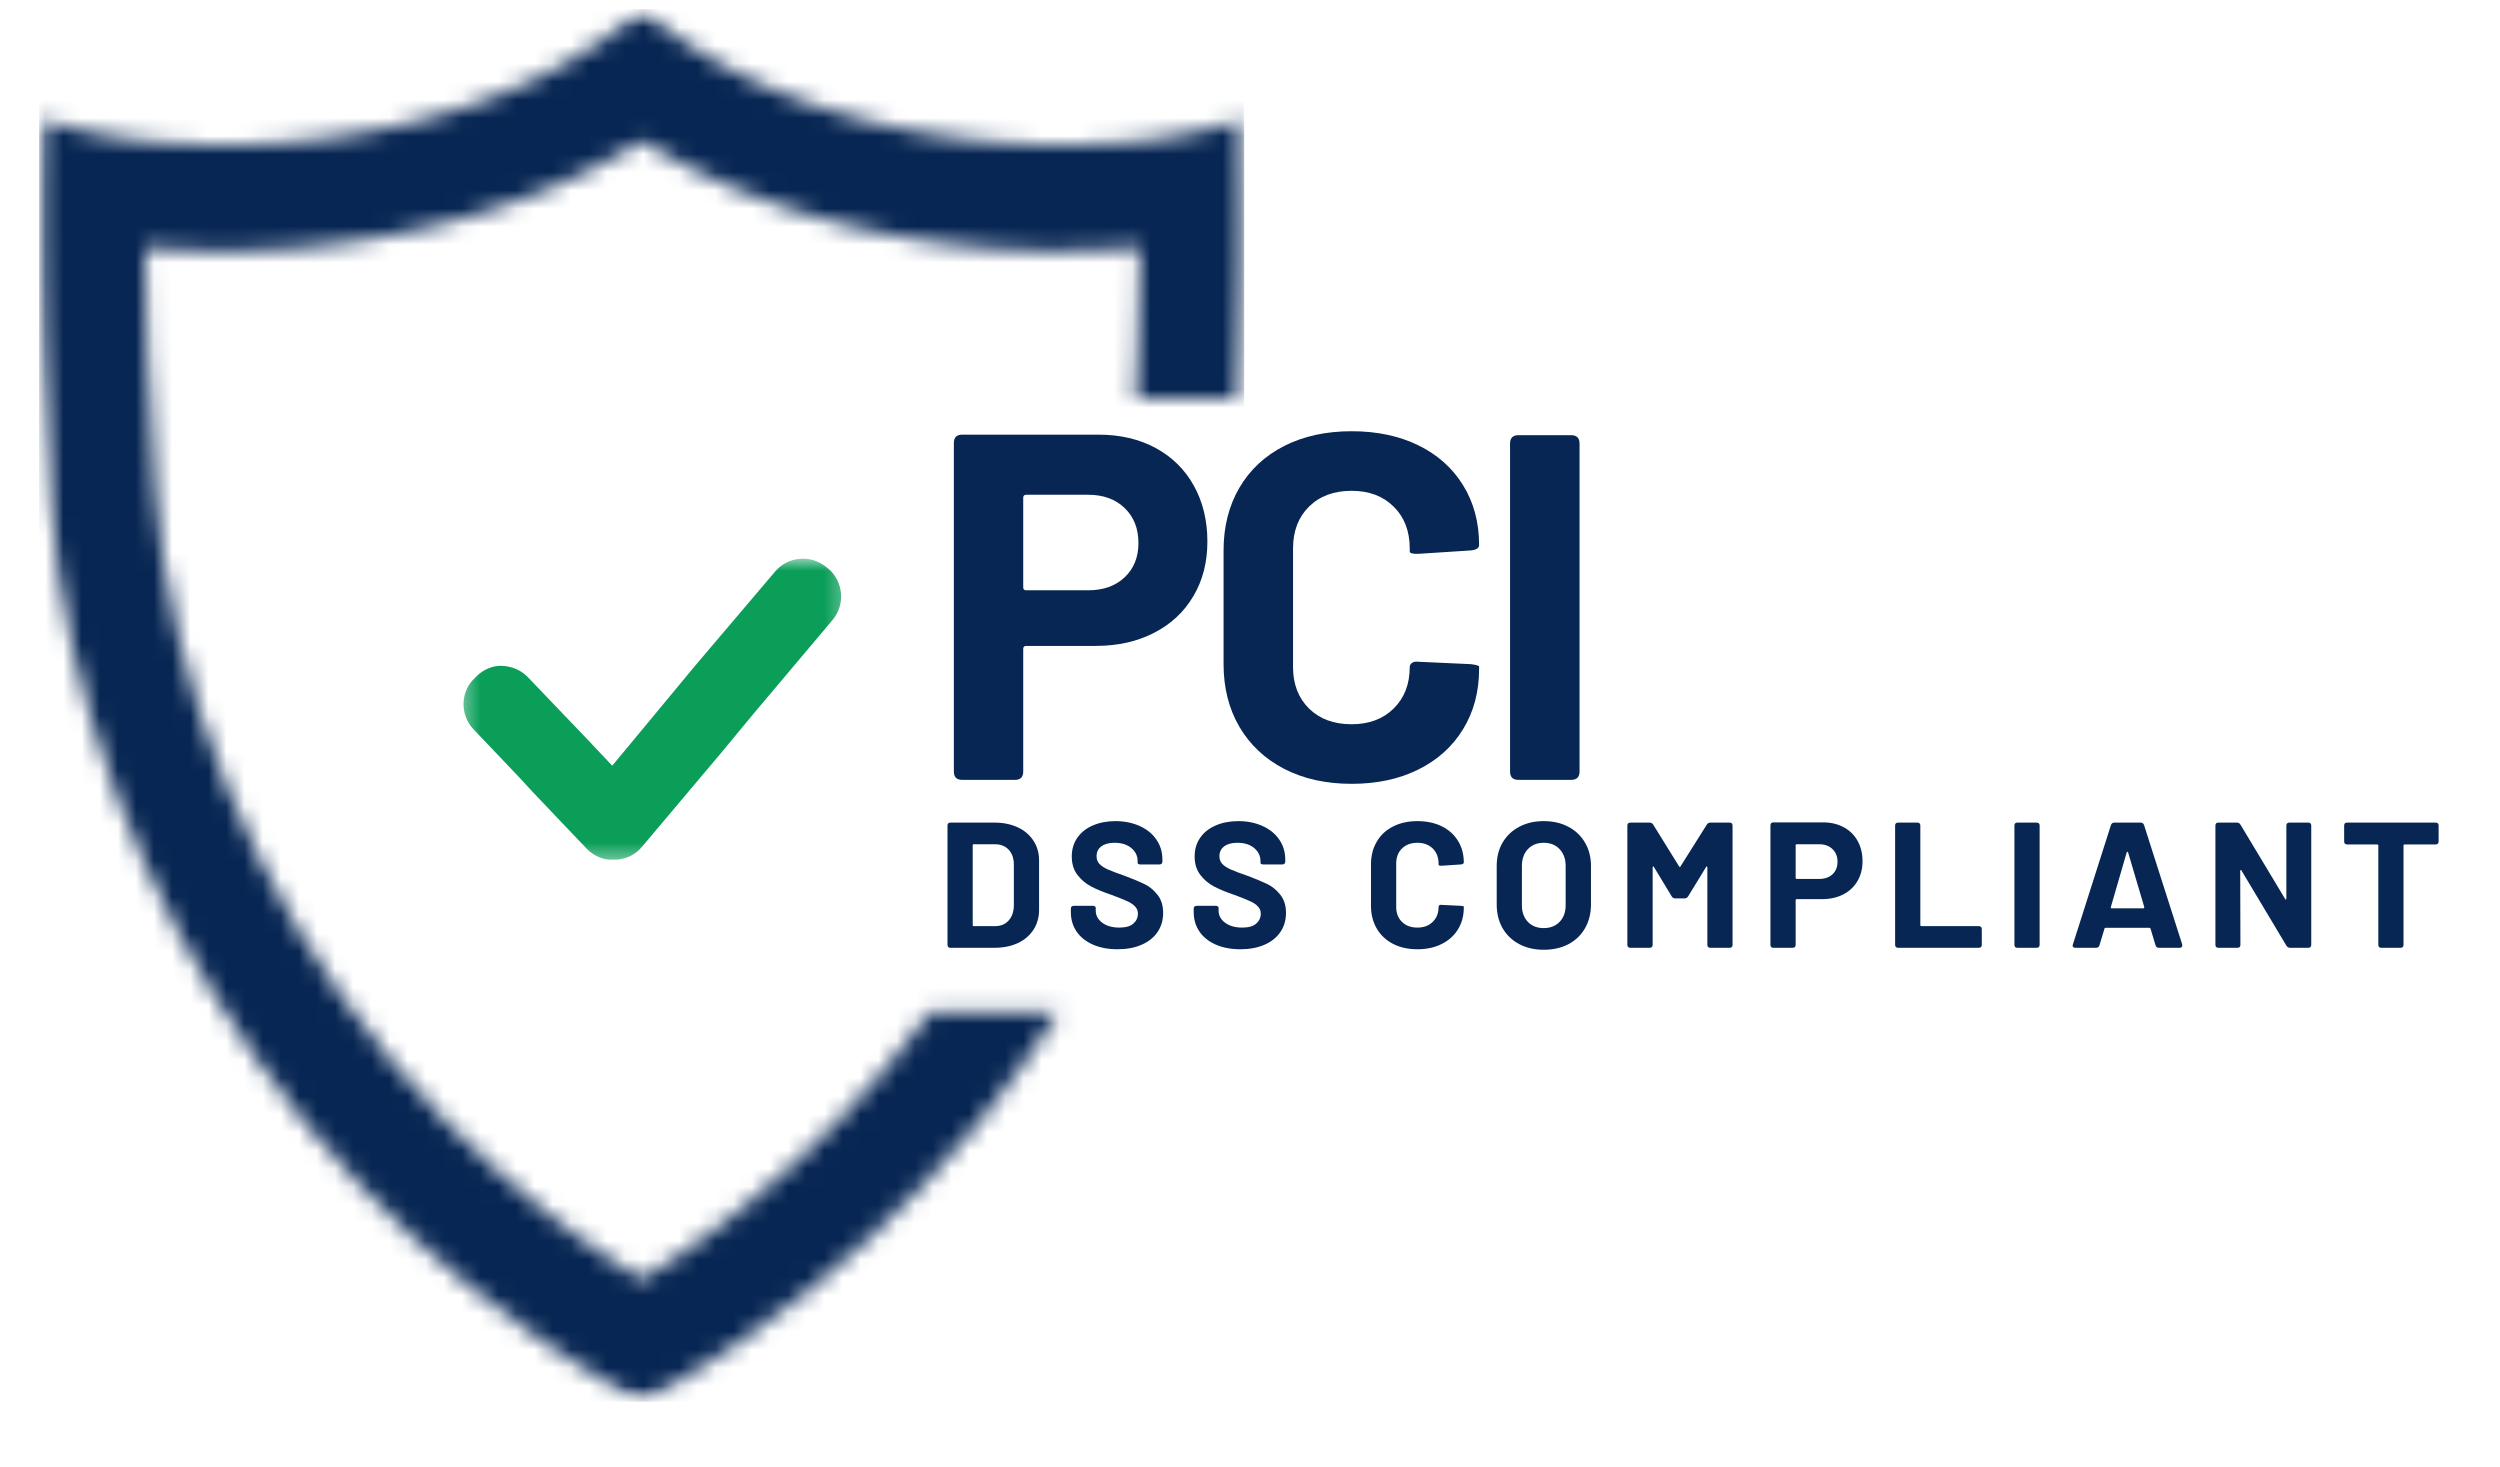
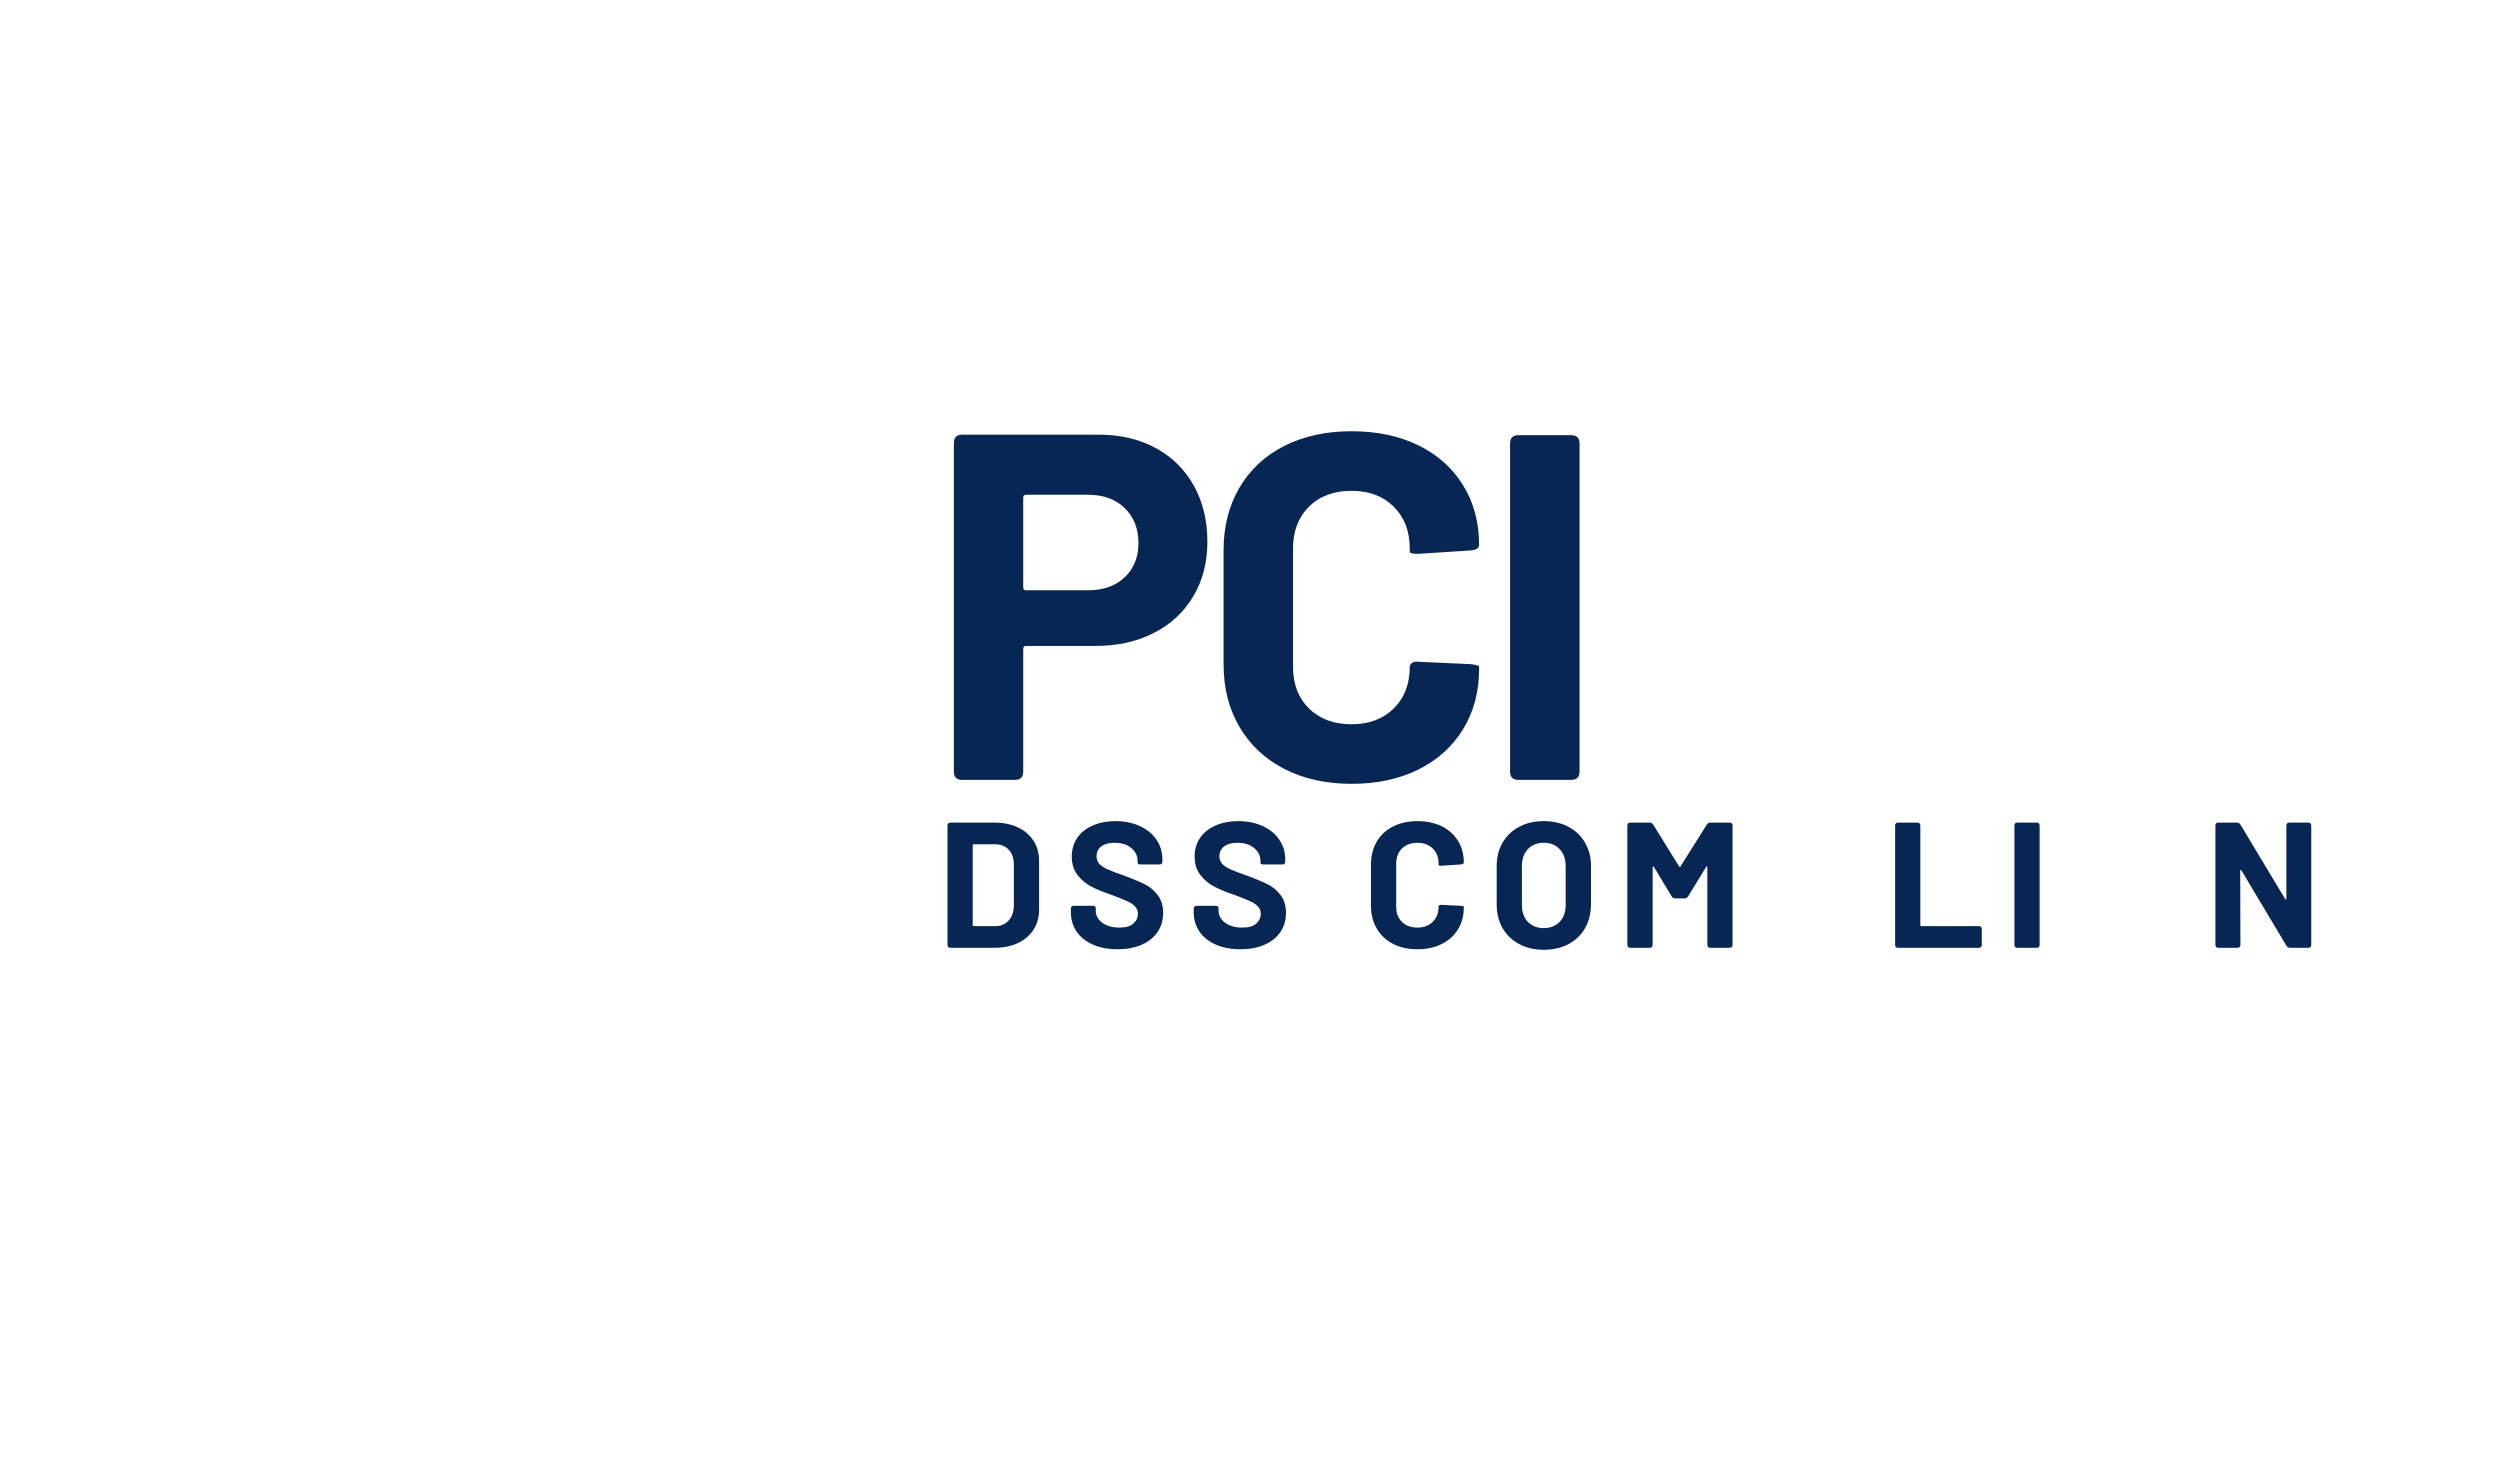
<svg xmlns="http://www.w3.org/2000/svg" width="138" height="81" viewBox="0 0 138 81" fill="none">
  <mask id="mask0_16317_12400" style="mask-type:luminance" maskUnits="userSpaceOnUse" x="2" y="0" width="67" height="78">
    <path d="M2.159 0.502H68.679V77.378H2.159V0.502Z" fill="white" />
  </mask>
  <g mask="url(#mask0_16317_12400)">
    <mask id="mask1_16317_12400" style="mask-type:luminance" maskUnits="userSpaceOnUse" x="2" y="0" width="67" height="78">
      <path fill-rule="evenodd" clip-rule="evenodd" d="M62.489 13.682L61.979 13.724C61.705 13.747 61.426 13.764 61.144 13.774C61.075 13.78 61.006 13.787 60.938 13.787C60.166 13.827 59.4 13.849 58.627 13.849H57.992C57.923 13.843 57.854 13.843 57.786 13.843C57.713 13.843 57.644 13.843 57.575 13.839H57.362C57.293 13.833 57.218 13.833 57.149 13.833C57.08 13.827 57.011 13.827 56.938 13.827C56.869 13.823 56.798 13.823 56.725 13.817C56.656 13.817 56.587 13.811 56.52 13.811C56.445 13.807 56.376 13.807 56.307 13.801C56.238 13.801 56.164 13.796 56.094 13.791C56.025 13.791 55.952 13.785 55.883 13.785C55.814 13.78 55.745 13.774 55.67 13.768C55.601 13.768 55.532 13.762 55.457 13.755C55.388 13.749 55.319 13.749 55.252 13.745C55.178 13.739 55.109 13.734 55.04 13.726C54.971 13.722 54.897 13.716 54.828 13.716C54.759 13.711 54.69 13.705 54.615 13.699C54.546 13.693 54.477 13.688 54.409 13.681C54.336 13.676 54.267 13.67 54.198 13.658C54.129 13.653 54.054 13.647 53.985 13.64C53.916 13.634 53.847 13.63 53.773 13.623C53.703 13.611 53.635 13.604 53.567 13.6C53.494 13.594 53.425 13.581 53.356 13.577C53.287 13.571 53.218 13.566 53.143 13.554C53.074 13.548 53.005 13.541 52.937 13.531C52.868 13.525 52.794 13.512 52.725 13.508C52.656 13.496 52.587 13.489 52.519 13.479C52.446 13.473 52.377 13.462 52.308 13.456C52.239 13.445 52.17 13.439 52.095 13.428C52.026 13.422 51.957 13.41 51.889 13.399C51.82 13.394 51.751 13.382 51.684 13.371C51.611 13.366 51.541 13.353 51.472 13.343C51.404 13.333 51.334 13.325 51.267 13.314C51.198 13.304 51.129 13.291 51.054 13.281C50.985 13.271 50.916 13.264 50.849 13.252C50.78 13.242 50.711 13.229 50.643 13.219C50.574 13.207 50.505 13.196 50.439 13.184C50.37 13.175 50.301 13.162 50.226 13.15C50.157 13.139 50.088 13.127 50.021 13.116C49.952 13.105 49.883 13.092 49.815 13.075C49.746 13.065 49.677 13.052 49.609 13.042C49.541 13.031 49.471 13.014 49.405 13.001C49.336 12.989 49.267 12.977 49.2 12.96C49.131 12.95 49.062 12.937 48.994 12.92C48.925 12.909 48.856 12.897 48.794 12.878C48.725 12.868 48.656 12.851 48.589 12.838C48.52 12.827 48.445 12.809 48.376 12.792C48.307 12.782 48.238 12.763 48.171 12.752C48.102 12.735 48.033 12.723 47.959 12.706C47.89 12.689 47.821 12.677 47.754 12.66C47.685 12.641 47.616 12.625 47.548 12.614C47.473 12.595 47.404 12.579 47.335 12.562C47.197 12.533 47.061 12.499 46.919 12.464C46.849 12.447 46.781 12.431 46.713 12.414C46.644 12.395 46.575 12.38 46.507 12.362C46.438 12.345 46.369 12.329 46.295 12.31C46.226 12.293 46.157 12.276 46.09 12.255C46.022 12.237 45.953 12.22 45.885 12.203C45.816 12.185 45.747 12.162 45.679 12.147C45.61 12.128 45.541 12.105 45.474 12.089C45.336 12.049 45.199 12.016 45.057 11.974C44.988 11.951 44.919 11.934 44.851 11.911C44.508 11.813 44.17 11.705 43.826 11.596C43.757 11.579 43.688 11.556 43.621 11.533C43.552 11.51 43.483 11.487 43.415 11.464C43.352 11.441 43.285 11.418 43.215 11.395C43.078 11.347 42.941 11.301 42.81 11.258C42.067 10.999 41.33 10.719 40.602 10.417C40.533 10.394 40.471 10.366 40.402 10.337C38.818 9.668 37.283 8.902 35.825 8.015L35.42 7.769L35.015 8.015C34.957 8.05 34.894 8.09 34.832 8.123C34.776 8.158 34.711 8.198 34.649 8.231C34.593 8.267 34.529 8.306 34.467 8.342C34.404 8.375 34.348 8.411 34.286 8.449C34.221 8.482 34.159 8.518 34.096 8.551C34.031 8.586 33.969 8.62 33.913 8.655C33.85 8.688 33.788 8.724 33.724 8.757C33.66 8.79 33.599 8.826 33.535 8.859C33.471 8.894 33.409 8.928 33.346 8.963C33.281 8.991 33.219 9.024 33.156 9.06C33.093 9.093 33.031 9.122 32.966 9.157C32.903 9.191 32.835 9.226 32.772 9.254C32.709 9.287 32.646 9.318 32.582 9.352C32.519 9.385 32.452 9.415 32.388 9.448C32.324 9.477 32.262 9.512 32.199 9.54C32.13 9.569 32.068 9.605 32.004 9.632C31.94 9.667 31.872 9.697 31.809 9.724C31.746 9.753 31.678 9.789 31.615 9.818C31.55 9.845 31.484 9.874 31.419 9.91C31.356 9.937 31.289 9.966 31.225 9.996C31.156 10.025 31.095 10.052 31.026 10.081C30.961 10.11 30.899 10.137 30.83 10.167C30.767 10.196 30.699 10.225 30.636 10.252C30.567 10.281 30.505 10.309 30.436 10.337C30.371 10.366 30.305 10.394 30.236 10.417C30.172 10.446 30.104 10.473 30.041 10.502C29.972 10.525 29.91 10.554 29.841 10.581C29.772 10.604 29.71 10.633 29.641 10.662C29.572 10.685 29.51 10.713 29.441 10.736C29.372 10.764 29.311 10.787 29.242 10.816C29.173 10.838 29.111 10.867 29.042 10.89C28.971 10.918 28.91 10.941 28.84 10.964C28.771 10.992 28.703 11.015 28.641 11.038C28.572 11.067 28.503 11.09 28.435 11.113C28.366 11.136 28.304 11.163 28.235 11.186C28.166 11.209 28.097 11.232 28.031 11.255C27.966 11.278 27.899 11.301 27.83 11.324C27.761 11.347 27.692 11.372 27.626 11.395C27.557 11.418 27.494 11.441 27.425 11.464C27.356 11.487 27.287 11.51 27.22 11.533C27.151 11.556 27.082 11.579 27.015 11.596C26.946 11.619 26.877 11.642 26.809 11.665C26.74 11.688 26.671 11.705 26.61 11.727C26.541 11.75 26.471 11.767 26.404 11.79C26.335 11.813 26.266 11.832 26.198 11.855C26.129 11.872 26.06 11.895 25.993 11.911C25.924 11.934 25.855 11.951 25.789 11.974C25.72 11.993 25.651 12.016 25.583 12.032C25.514 12.049 25.439 12.072 25.37 12.088C25.301 12.105 25.232 12.128 25.165 12.145C25.096 12.162 25.027 12.185 24.959 12.201C24.89 12.219 24.821 12.234 24.755 12.253C24.686 12.276 24.617 12.293 24.55 12.309C24.481 12.326 24.406 12.342 24.337 12.361C24.268 12.378 24.199 12.394 24.131 12.411C24.062 12.43 23.993 12.446 23.926 12.463C23.857 12.48 23.783 12.497 23.714 12.515C23.645 12.532 23.576 12.543 23.509 12.561C23.44 12.578 23.371 12.594 23.303 12.612C23.229 12.623 23.16 12.64 23.09 12.658C23.021 12.676 22.953 12.686 22.885 12.704C22.816 12.722 22.743 12.732 22.674 12.75C22.605 12.761 22.536 12.778 22.468 12.791C22.399 12.808 22.33 12.824 22.255 12.837C22.186 12.847 22.125 12.865 22.055 12.877C21.986 12.896 21.918 12.906 21.85 12.919C21.781 12.936 21.712 12.946 21.644 12.959C21.575 12.976 21.506 12.988 21.44 12.999C21.235 13.041 21.028 13.074 20.822 13.114C20.617 13.149 20.404 13.183 20.198 13.218C20.129 13.228 20.06 13.241 19.994 13.251C19.925 13.261 19.856 13.268 19.789 13.279C19.645 13.302 19.508 13.325 19.37 13.343C19.301 13.353 19.232 13.366 19.165 13.371C19.091 13.382 19.022 13.394 18.953 13.399C18.884 13.41 18.815 13.422 18.748 13.428C18.673 13.439 18.604 13.445 18.535 13.456C18.466 13.462 18.397 13.473 18.329 13.479C18.187 13.496 18.051 13.512 17.907 13.531C17.769 13.548 17.632 13.566 17.49 13.577C17.421 13.581 17.352 13.594 17.277 13.6C17.139 13.61 17.003 13.627 16.859 13.64C16.79 13.646 16.721 13.65 16.646 13.658C16.508 13.676 16.367 13.686 16.229 13.699C16.086 13.711 15.949 13.716 15.807 13.726C15.669 13.738 15.526 13.749 15.388 13.755C15.314 13.761 15.245 13.768 15.176 13.768C15.107 13.773 15.033 13.778 14.964 13.785C14.895 13.785 14.821 13.791 14.752 13.791C14.539 13.801 14.329 13.814 14.122 13.819C14.047 13.824 13.978 13.824 13.909 13.83C13.834 13.83 13.765 13.83 13.696 13.834C13.627 13.834 13.553 13.834 13.484 13.84H13.272C13.203 13.846 13.134 13.846 13.06 13.846C12.991 13.846 12.922 13.846 12.854 13.85H11.8C11.727 13.846 11.658 13.846 11.589 13.846H11.376C11.307 13.84 11.238 13.84 11.164 13.84C11.095 13.834 11.026 13.834 10.958 13.834C10.885 13.83 10.816 13.83 10.747 13.83C10.678 13.824 10.609 13.824 10.534 13.819C10.465 13.819 10.396 13.814 10.328 13.814C10.259 13.808 10.185 13.808 10.116 13.803C10.047 13.803 9.978 13.797 9.912 13.793C9.837 13.793 9.768 13.787 9.699 13.78C9.63 13.78 9.561 13.774 9.486 13.77C9.417 13.77 9.348 13.764 9.28 13.757C9.211 13.751 9.142 13.747 9.069 13.747C9 13.741 8.931 13.735 8.864 13.728L8.503 13.701L8.015 13.666L8.028 14.52C8.046 15.812 8.074 17.106 8.113 18.4C8.117 18.719 8.13 19.04 8.14 19.366L8.146 19.451V19.581L8.152 19.712C8.237 22.085 8.358 24.46 8.565 26.829L8.592 27.177C8.7 28.385 8.833 29.592 8.997 30.794V30.811C10.869 42.515 16.285 53.255 24.358 61.653L24.541 61.841C26.142 63.494 27.841 65.045 29.627 66.493C29.679 66.533 29.729 66.579 29.781 66.618C29.907 66.721 30.032 66.823 30.157 66.921C30.249 66.996 30.347 67.069 30.438 67.138C30.535 67.219 30.637 67.299 30.739 67.374C30.854 67.466 30.968 67.551 31.083 67.637C31.158 67.695 31.237 67.754 31.312 67.815C31.45 67.917 31.592 68.019 31.734 68.124C31.786 68.17 31.842 68.209 31.901 68.249C32.068 68.37 32.227 68.485 32.388 68.605L32.503 68.678C32.68 68.81 32.857 68.936 33.041 69.056L33.11 69.106C33.304 69.237 33.494 69.371 33.686 69.501L33.728 69.53C33.934 69.668 34.141 69.803 34.345 69.936L34.368 69.953C34.58 70.091 34.792 70.227 35.003 70.365L35.421 70.629L35.84 70.365C36.051 70.229 36.267 70.091 36.475 69.953L36.502 69.936C36.702 69.803 36.908 69.665 37.115 69.53L37.156 69.501C37.35 69.371 37.545 69.237 37.733 69.106L37.802 69.056C37.984 68.935 38.163 68.804 38.345 68.678L38.453 68.605C38.62 68.484 38.779 68.363 38.945 68.244C38.996 68.202 39.053 68.163 39.106 68.123C39.249 68.019 39.386 67.917 39.53 67.812C39.609 67.756 39.684 67.693 39.763 67.636C39.878 67.549 39.991 67.459 40.106 67.373C40.204 67.292 40.306 67.219 40.408 67.137C40.5 67.062 40.591 66.993 40.683 66.92C40.803 66.822 40.928 66.724 41.049 66.626C41.107 66.581 41.164 66.53 41.222 66.484C43.007 65.041 44.699 63.486 46.3 61.838L46.483 61.648C48.234 59.824 49.858 57.895 51.352 55.865H58.434C57.154 57.879 55.752 59.824 54.247 61.677H54.264L53.686 62.358C50.186 66.563 46.124 70.328 41.593 73.531C41.518 73.582 41.449 73.634 41.376 73.685C41.232 73.788 41.084 73.89 40.94 73.988C40.809 74.08 40.675 74.172 40.545 74.257C40.43 74.337 40.316 74.41 40.201 74.493C40.04 74.6 39.876 74.705 39.715 74.813C39.64 74.863 39.566 74.909 39.487 74.961C39.316 75.076 39.137 75.19 38.961 75.299C38.892 75.341 38.83 75.384 38.766 75.425C38.561 75.55 38.348 75.681 38.144 75.815C38.098 75.842 38.052 75.865 38.005 75.894C37.782 76.032 37.565 76.163 37.342 76.294C37.319 76.305 37.296 76.322 37.273 76.335C37.027 76.478 36.786 76.621 36.54 76.764L36.465 76.804C36.215 76.948 35.963 77.09 35.71 77.232L35.417 77.392L35.125 77.232C34.875 77.089 34.624 76.945 34.371 76.804L34.29 76.758C34.05 76.621 33.809 76.483 33.57 76.34C33.547 76.322 33.518 76.307 33.491 76.294C33.272 76.163 33.055 76.031 32.837 75.9C32.791 75.871 32.74 75.842 32.694 75.808C32.489 75.681 32.282 75.556 32.076 75.422C32.007 75.382 31.945 75.336 31.877 75.297C31.7 75.183 31.523 75.075 31.35 74.96C31.277 74.908 31.197 74.862 31.122 74.812C30.964 74.708 30.803 74.599 30.643 74.491C30.522 74.41 30.409 74.337 30.29 74.255C30.163 74.163 30.031 74.079 29.904 73.991C29.756 73.889 29.602 73.779 29.453 73.676C29.391 73.63 29.322 73.58 29.253 73.534C24.722 70.329 20.661 66.565 17.155 62.354L16.577 61.673H16.596C9.664 53.121 4.985 42.801 3.213 31.656V31.639C3.069 30.587 2.948 29.527 2.846 28.464L2.828 28.237C2.804 28.035 2.787 27.828 2.771 27.628C2.52 24.792 2.376 21.955 2.28 19.11V18.972C2.274 18.834 2.268 18.703 2.261 18.565C2.234 17.628 2.211 16.695 2.192 15.756V15.585C2.188 15.464 2.188 15.351 2.188 15.236L2.182 15.059V14.882L2.176 14.711V14.357L2.172 14.185H2.169V13.831L2.165 13.659V12.957L2.159 12.781V12.082C2.159 11.378 2.165 10.676 2.169 9.976C2.175 9.742 2.175 9.507 2.182 9.275V9.102C2.188 8.981 2.188 8.866 2.188 8.748C2.192 8.633 2.192 8.513 2.192 8.399C2.205 8.051 2.211 7.695 2.221 7.347L2.238 6.568L2.987 6.791C3.022 6.802 3.062 6.814 3.095 6.825C3.137 6.835 3.17 6.848 3.21 6.852C3.244 6.864 3.285 6.875 3.318 6.887C3.359 6.897 3.392 6.91 3.433 6.914C3.467 6.927 3.507 6.937 3.548 6.949C3.582 6.96 3.622 6.966 3.657 6.976C3.697 6.987 3.73 6.999 3.772 7.005C3.805 7.016 3.845 7.028 3.881 7.033C3.921 7.044 3.96 7.056 3.996 7.062C4.036 7.072 4.071 7.085 4.111 7.09C4.144 7.101 4.186 7.113 4.226 7.118C4.259 7.131 4.301 7.136 4.334 7.147C4.374 7.151 4.415 7.164 4.449 7.174C4.489 7.18 4.529 7.193 4.564 7.197C4.604 7.209 4.639 7.216 4.679 7.226C4.721 7.232 4.754 7.243 4.794 7.249C4.836 7.255 4.869 7.266 4.909 7.272C4.951 7.282 4.984 7.289 5.024 7.301C5.066 7.305 5.099 7.311 5.139 7.324C5.181 7.328 5.214 7.334 5.254 7.347C5.296 7.351 5.329 7.364 5.369 7.37C5.411 7.374 5.444 7.381 5.484 7.393C5.526 7.397 5.559 7.403 5.599 7.416C5.641 7.42 5.674 7.426 5.714 7.433C5.756 7.443 5.795 7.45 5.829 7.456C5.871 7.462 5.91 7.466 5.944 7.479C5.986 7.485 6.024 7.491 6.065 7.496C6.099 7.502 6.139 7.508 6.18 7.515C6.214 7.525 6.255 7.532 6.295 7.538C6.336 7.542 6.37 7.55 6.41 7.555C6.451 7.561 6.49 7.568 6.525 7.573C6.566 7.578 6.605 7.584 6.646 7.591L6.761 7.608C6.801 7.614 6.835 7.619 6.875 7.626C6.916 7.631 6.955 7.639 6.99 7.644C7.031 7.649 7.071 7.654 7.111 7.662C7.144 7.667 7.186 7.672 7.226 7.679C7.266 7.685 7.301 7.69 7.341 7.698C7.381 7.698 7.42 7.702 7.456 7.709C7.497 7.715 7.535 7.721 7.577 7.726C7.617 7.732 7.65 7.732 7.692 7.738C7.732 7.744 7.771 7.748 7.807 7.755C7.847 7.755 7.886 7.761 7.926 7.767L8.041 7.777C8.083 7.782 8.122 7.787 8.156 7.787L8.277 7.805L8.507 7.826C8.549 7.826 8.588 7.831 8.628 7.831L8.743 7.843L8.858 7.853C8.898 7.859 8.937 7.859 8.979 7.863L9.094 7.869L9.209 7.879L9.329 7.89L9.444 7.895L9.559 7.906L9.674 7.912L9.794 7.916L9.909 7.922L10.024 7.932L10.139 7.938L10.259 7.943L10.374 7.948C10.432 7.948 10.482 7.953 10.541 7.953C10.597 7.953 10.656 7.959 10.712 7.959C10.764 7.964 10.823 7.964 10.879 7.964C10.935 7.969 10.988 7.969 11.046 7.969C11.102 7.975 11.161 7.975 11.217 7.975C11.268 7.981 11.325 7.981 11.383 7.981C11.44 7.981 11.498 7.981 11.55 7.985H11.721C11.777 7.985 11.836 7.985 11.888 7.991H12.733C12.785 7.991 12.841 7.991 12.9 7.985H13.071C13.123 7.985 13.18 7.985 13.238 7.981H13.41C13.461 7.981 13.518 7.975 13.576 7.975C13.633 7.975 13.691 7.969 13.742 7.969H13.748C13.8 7.969 13.856 7.964 13.915 7.964C13.971 7.964 14.03 7.959 14.08 7.959C14.138 7.959 14.195 7.953 14.253 7.953C14.309 7.948 14.368 7.948 14.418 7.941C14.476 7.941 14.533 7.936 14.591 7.936C14.647 7.93 14.706 7.93 14.757 7.923C14.813 7.923 14.872 7.918 14.928 7.918C14.984 7.913 15.036 7.907 15.095 7.907C15.151 7.902 15.21 7.902 15.266 7.897C15.324 7.892 15.374 7.886 15.433 7.886C15.489 7.882 15.548 7.876 15.604 7.876C15.656 7.87 15.712 7.866 15.771 7.859C15.827 7.859 15.886 7.853 15.942 7.847C15.994 7.843 16.051 7.837 16.109 7.83C16.166 7.83 16.224 7.824 16.275 7.82C16.331 7.814 16.39 7.808 16.446 7.801C16.504 7.797 16.554 7.791 16.613 7.784C16.669 7.778 16.728 7.771 16.786 7.767C16.836 7.761 16.893 7.755 16.951 7.748C17.008 7.744 17.059 7.738 17.118 7.731C17.174 7.725 17.233 7.721 17.289 7.713C17.34 7.708 17.399 7.695 17.456 7.69C17.513 7.685 17.565 7.679 17.622 7.672C17.678 7.667 17.737 7.654 17.789 7.649C17.845 7.644 17.904 7.639 17.96 7.626C18.012 7.621 18.068 7.614 18.127 7.608C18.183 7.598 18.235 7.591 18.292 7.585C18.35 7.575 18.409 7.568 18.459 7.557C18.516 7.552 18.574 7.545 18.631 7.534C18.682 7.529 18.739 7.516 18.797 7.511C18.848 7.506 18.904 7.493 18.963 7.488C19.021 7.478 19.071 7.47 19.13 7.46C19.186 7.455 19.238 7.442 19.297 7.432C19.353 7.426 19.405 7.414 19.462 7.409C19.52 7.397 19.577 7.386 19.629 7.38C19.685 7.368 19.744 7.357 19.796 7.351C19.852 7.341 19.911 7.328 19.962 7.324C20.019 7.312 20.07 7.301 20.128 7.295C20.185 7.285 20.236 7.272 20.295 7.262C20.351 7.251 20.404 7.243 20.461 7.233C20.517 7.22 20.571 7.21 20.627 7.2C20.678 7.189 20.736 7.182 20.793 7.171C20.845 7.161 20.901 7.148 20.96 7.137C21.012 7.127 21.069 7.114 21.121 7.104C21.2 7.087 21.275 7.075 21.357 7.058C21.43 7.041 21.511 7.025 21.585 7.006C21.665 6.989 21.739 6.973 21.82 6.956C21.895 6.937 21.974 6.921 22.048 6.904C22.127 6.887 22.209 6.871 22.284 6.852C22.363 6.829 22.438 6.812 22.52 6.796C22.593 6.779 22.674 6.756 22.747 6.739C22.827 6.722 22.908 6.699 22.983 6.683C23.063 6.66 23.137 6.642 23.218 6.619C23.293 6.601 23.372 6.578 23.447 6.562H23.451C23.526 6.539 23.607 6.516 23.68 6.499C23.76 6.476 23.834 6.453 23.916 6.435C23.99 6.412 24.069 6.389 24.15 6.366C24.223 6.343 24.304 6.32 24.377 6.297C24.458 6.274 24.531 6.251 24.613 6.228C24.688 6.205 24.767 6.182 24.841 6.159C24.92 6.136 24.995 6.113 25.074 6.09C25.149 6.062 25.23 6.039 25.303 6.016C25.383 5.987 25.457 5.964 25.539 5.941C25.613 5.914 25.692 5.891 25.767 5.862C25.846 5.839 25.921 5.81 26.003 5.787C26.076 5.758 26.151 5.731 26.23 5.708C26.305 5.679 26.384 5.651 26.459 5.628C26.612 5.572 26.762 5.513 26.917 5.457C27.071 5.399 27.22 5.342 27.376 5.284C27.45 5.257 27.524 5.228 27.599 5.192C27.678 5.165 27.752 5.136 27.827 5.1C27.902 5.073 27.975 5.044 28.05 5.008C28.129 4.981 28.204 4.945 28.278 4.916C28.353 4.883 28.427 4.853 28.501 4.82C28.649 4.755 28.799 4.689 28.947 4.624C29.022 4.59 29.096 4.555 29.17 4.522C29.319 4.453 29.463 4.386 29.611 4.317C29.755 4.248 29.903 4.173 30.047 4.104C30.121 4.064 30.195 4.031 30.264 3.989C30.555 3.845 30.841 3.691 31.122 3.537C32.535 2.754 33.875 1.857 35.082 0.826L35.47 0.494L35.86 0.826C35.917 0.878 35.981 0.928 36.042 0.974C36.098 1.026 36.163 1.078 36.226 1.13C36.29 1.18 36.347 1.226 36.409 1.278C36.534 1.375 36.66 1.478 36.786 1.57C36.85 1.621 36.916 1.667 36.981 1.719C37.044 1.765 37.106 1.811 37.175 1.857C37.238 1.907 37.3 1.953 37.369 1.999C37.434 2.045 37.496 2.091 37.565 2.137C37.628 2.183 37.696 2.229 37.759 2.275C37.828 2.321 37.897 2.367 37.959 2.408C38.028 2.454 38.098 2.5 38.16 2.546C38.229 2.586 38.298 2.63 38.364 2.676C38.433 2.717 38.496 2.763 38.565 2.801C38.703 2.886 38.838 2.974 38.976 3.053C39.114 3.139 39.257 3.22 39.395 3.299C39.464 3.339 39.538 3.378 39.607 3.42C39.676 3.46 39.75 3.499 39.819 3.539C39.888 3.581 39.962 3.614 40.031 3.655C40.106 3.696 40.175 3.734 40.244 3.77C40.319 3.811 40.388 3.844 40.461 3.885C40.536 3.918 40.605 3.959 40.68 3.995C40.749 4.035 40.824 4.069 40.897 4.11C40.966 4.143 41.041 4.179 41.115 4.212C41.189 4.253 41.258 4.286 41.332 4.319C41.407 4.354 41.482 4.388 41.555 4.423C41.63 4.456 41.699 4.492 41.774 4.525C41.847 4.56 41.922 4.594 41.996 4.629C42.071 4.662 42.145 4.69 42.219 4.725C42.294 4.759 42.367 4.79 42.442 4.823C42.517 4.856 42.592 4.886 42.665 4.92C42.74 4.949 42.819 4.984 42.894 5.012C42.968 5.045 43.042 5.076 43.116 5.104C43.191 5.137 43.266 5.168 43.345 5.196C43.42 5.229 43.493 5.26 43.568 5.288C43.648 5.317 43.721 5.344 43.796 5.373C43.871 5.402 43.95 5.429 44.025 5.459C44.098 5.488 44.179 5.517 44.253 5.544C44.327 5.573 44.407 5.602 44.48 5.63C44.561 5.653 44.636 5.681 44.709 5.71C44.79 5.733 44.863 5.761 44.943 5.789C45.017 5.812 45.091 5.84 45.172 5.863C45.245 5.892 45.326 5.915 45.399 5.942C45.48 5.965 45.554 5.988 45.635 6.017C45.71 6.04 45.789 6.063 45.863 6.092C45.942 6.115 46.017 6.138 46.099 6.161C46.172 6.184 46.253 6.207 46.328 6.23C46.407 6.253 46.481 6.276 46.562 6.299C46.637 6.322 46.716 6.345 46.796 6.368C46.871 6.391 46.95 6.414 47.025 6.437C47.104 6.454 47.179 6.477 47.259 6.5C47.334 6.519 47.413 6.542 47.495 6.565C47.57 6.582 47.649 6.605 47.724 6.621C47.803 6.644 47.877 6.661 47.959 6.684C48.038 6.703 48.113 6.726 48.194 6.742C48.268 6.759 48.349 6.782 48.422 6.798C48.503 6.815 48.576 6.831 48.656 6.854C48.736 6.872 48.81 6.888 48.892 6.906C48.965 6.924 49.046 6.941 49.119 6.957C49.2 6.975 49.273 6.99 49.355 7.009C49.43 7.026 49.509 7.042 49.584 7.059C49.663 7.078 49.737 7.088 49.819 7.105C49.87 7.117 49.927 7.128 49.985 7.14C50.036 7.151 50.094 7.163 50.146 7.173C50.203 7.183 50.261 7.19 50.312 7.202C50.37 7.212 50.42 7.225 50.479 7.235C50.535 7.246 50.587 7.253 50.646 7.263C50.702 7.274 50.754 7.286 50.811 7.297C50.869 7.302 50.919 7.315 50.978 7.325C51.035 7.331 51.086 7.343 51.145 7.354C51.201 7.358 51.253 7.371 51.312 7.381C51.368 7.387 51.419 7.4 51.477 7.41C51.534 7.416 51.585 7.427 51.644 7.433C51.7 7.443 51.751 7.456 51.81 7.462C51.866 7.473 51.925 7.479 51.977 7.489C52.033 7.495 52.092 7.508 52.142 7.514C52.2 7.518 52.257 7.531 52.315 7.537C52.365 7.547 52.423 7.554 52.48 7.56C52.532 7.57 52.588 7.577 52.647 7.587C52.704 7.593 52.755 7.6 52.814 7.61C52.87 7.616 52.929 7.623 52.98 7.629C53.036 7.639 53.095 7.646 53.151 7.652C53.203 7.656 53.259 7.669 53.318 7.675C53.374 7.679 53.426 7.685 53.484 7.692C53.541 7.698 53.6 7.709 53.656 7.715C53.708 7.721 53.765 7.725 53.823 7.732C53.879 7.738 53.932 7.744 53.988 7.749C54.046 7.755 54.103 7.761 54.161 7.768C54.211 7.772 54.268 7.778 54.327 7.785C54.383 7.791 54.442 7.797 54.493 7.803C54.55 7.808 54.608 7.815 54.665 7.821C54.721 7.826 54.773 7.831 54.831 7.831C54.888 7.837 54.946 7.841 55.003 7.849C55.055 7.854 55.111 7.86 55.17 7.86C55.226 7.866 55.285 7.872 55.335 7.877C55.393 7.877 55.45 7.883 55.508 7.889C55.564 7.889 55.623 7.893 55.673 7.899C55.73 7.905 55.788 7.905 55.845 7.909C55.901 7.909 55.953 7.915 56.012 7.92C56.068 7.92 56.127 7.925 56.183 7.925C56.239 7.93 56.291 7.93 56.35 7.938C56.406 7.938 56.465 7.943 56.521 7.943C56.573 7.948 56.629 7.948 56.688 7.955C56.744 7.955 56.803 7.961 56.859 7.961C56.911 7.961 56.967 7.966 57.026 7.966C57.082 7.966 57.141 7.971 57.198 7.971C57.248 7.971 57.306 7.976 57.363 7.976C57.421 7.976 57.478 7.982 57.536 7.982H57.701C57.759 7.987 57.816 7.987 57.874 7.987H58.04C58.096 7.992 58.155 7.992 58.206 7.992H59.052C59.108 7.987 59.16 7.987 59.219 7.987H59.39C59.442 7.982 59.498 7.982 59.557 7.982C59.613 7.982 59.672 7.982 59.722 7.976C59.78 7.976 59.837 7.976 59.895 7.971C59.951 7.971 60.003 7.971 60.062 7.966C60.118 7.966 60.177 7.966 60.233 7.961C60.284 7.961 60.34 7.955 60.399 7.955C60.455 7.955 60.514 7.951 60.565 7.951C60.606 7.945 60.645 7.945 60.68 7.945L60.8 7.939L60.915 7.935L61.03 7.923L61.145 7.918L61.266 7.913L61.381 7.907L61.496 7.897L61.617 7.892L61.732 7.882L61.847 7.87L61.962 7.866L62.083 7.854L62.198 7.844C62.238 7.844 62.277 7.838 62.313 7.833L62.432 7.828L62.547 7.817L62.662 7.807C62.704 7.801 62.742 7.795 62.783 7.79L62.898 7.778C62.938 7.772 62.978 7.772 63.013 7.768C63.054 7.762 63.093 7.757 63.133 7.757C63.167 7.752 63.208 7.746 63.248 7.739L63.364 7.729C63.404 7.723 63.443 7.716 63.484 7.711C63.517 7.706 63.558 7.699 63.599 7.699C63.639 7.693 63.673 7.688 63.714 7.68C63.755 7.676 63.793 7.67 63.829 7.663C63.87 7.657 63.908 7.653 63.95 7.646C63.99 7.64 64.023 7.634 64.065 7.629C64.105 7.623 64.144 7.617 64.18 7.61C64.22 7.606 64.259 7.598 64.299 7.593C64.334 7.587 64.374 7.583 64.414 7.575C64.449 7.57 64.489 7.564 64.529 7.557C64.571 7.552 64.604 7.547 64.644 7.539C64.686 7.534 64.725 7.529 64.759 7.516C64.801 7.511 64.84 7.506 64.88 7.499C64.915 7.493 64.955 7.488 64.995 7.481C65.03 7.469 65.07 7.463 65.11 7.458C65.15 7.453 65.185 7.447 65.225 7.435C65.267 7.43 65.3 7.424 65.34 7.417C65.382 7.407 65.415 7.4 65.455 7.394C65.497 7.381 65.53 7.377 65.57 7.371C65.612 7.366 65.651 7.354 65.685 7.348C65.727 7.338 65.766 7.331 65.8 7.325C65.842 7.312 65.881 7.308 65.915 7.302C65.957 7.292 65.996 7.285 66.03 7.274C66.072 7.269 66.105 7.263 66.145 7.251C66.187 7.246 66.22 7.233 66.26 7.228C66.302 7.217 66.335 7.21 66.375 7.2C66.417 7.194 66.45 7.182 66.49 7.177C66.525 7.166 66.565 7.154 66.606 7.148C66.64 7.137 66.68 7.131 66.714 7.12C66.755 7.114 66.793 7.102 66.829 7.091C66.87 7.087 66.903 7.074 66.944 7.064C66.985 7.058 67.018 7.045 67.059 7.035C67.092 7.029 67.133 7.018 67.167 7.006C67.207 7.002 67.242 6.989 67.282 6.979C67.322 6.967 67.357 6.96 67.397 6.95C67.432 6.94 67.472 6.927 67.506 6.917C67.548 6.911 67.581 6.898 67.621 6.888C67.657 6.878 67.696 6.865 67.732 6.854C67.772 6.849 67.805 6.837 67.847 6.826C67.88 6.815 67.92 6.803 67.955 6.792L68.705 6.569L68.722 7.348C68.769 8.927 68.786 10.505 68.786 12.085V12.959L68.781 13.136V13.662L68.776 13.833V14.359L68.77 14.536V14.713L68.766 14.884V15.062L68.76 15.239V15.41L68.754 15.587V15.759C68.748 15.936 68.748 16.113 68.743 16.284L68.737 16.461C68.724 17.165 68.702 17.864 68.685 18.565C68.679 18.709 68.675 18.853 68.668 18.994V19.108C68.633 20.08 68.593 21.053 68.547 22.025H62.699C62.741 21.253 62.768 20.48 62.797 19.704L62.803 19.573V19.498C62.813 19.131 62.83 18.761 62.836 18.388C62.876 17.096 62.905 15.802 62.922 14.508L62.934 13.656L62.596 13.679L62.489 13.682Z" fill="white" />
    </mask>
    <g mask="url(#mask1_16317_12400)">
-       <path d="M2.159 0.502V77.378H68.68V0.502H2.159Z" fill="#072653" />
-     </g>
+       </g>
  </g>
  <mask id="mask2_16317_12400" style="mask-type:luminance" maskUnits="userSpaceOnUse" x="25" y="30" width="22" height="18">
    <path d="M25.392 30.792H46.704V47.589H25.392V30.792Z" fill="white" />
  </mask>
  <g mask="url(#mask2_16317_12400)">
-     <path d="M45.725 31.39L45.594 31.291C45.166 30.946 44.64 30.798 44.145 30.846C43.619 30.897 43.142 31.127 42.796 31.538L38.352 36.77L35.72 39.947L33.794 42.267L32.477 40.869L31.737 40.095L29.138 37.38C28.758 36.985 28.265 36.788 27.738 36.755C27.245 36.722 26.719 36.936 26.339 37.298L26.208 37.429C25.402 38.171 25.385 39.454 26.126 40.243L28.692 42.943L29.434 43.748L32.395 46.859C32.742 47.205 33.202 47.435 33.646 47.451C33.679 47.451 33.679 47.451 33.696 47.451C33.729 47.451 33.745 47.451 33.794 47.451C33.794 47.451 33.794 47.451 33.827 47.451C33.909 47.451 33.975 47.451 34.074 47.451C34.6 47.402 35.078 47.172 35.424 46.76L39.834 41.527L41.562 39.437L45.972 34.205C46.664 33.365 46.565 32.114 45.725 31.39Z" fill="#0A9E59" />
-   </g>
+     </g>
  <path d="M60.639 23.993C61.835 23.993 62.885 24.239 63.79 24.729C64.699 25.221 65.402 25.914 65.901 26.811C66.398 27.708 66.648 28.736 66.648 29.893C66.648 31.036 66.389 32.042 65.872 32.911C65.357 33.783 64.633 34.457 63.698 34.935C62.767 35.416 61.693 35.654 60.478 35.654H56.649C56.537 35.654 56.482 35.71 56.482 35.821V42.589C56.482 42.896 56.328 43.049 56.022 43.049H53.113C52.805 43.049 52.653 42.896 52.653 42.589V24.459C52.653 24.148 52.805 23.993 53.113 23.993H60.639ZM60.07 32.584C60.905 32.584 61.577 32.345 62.083 31.865C62.589 31.386 62.842 30.755 62.842 29.973C62.842 29.177 62.589 28.534 62.083 28.047C61.577 27.557 60.905 27.311 60.07 27.311H56.649C56.537 27.311 56.482 27.366 56.482 27.472V32.423C56.482 32.531 56.537 32.584 56.649 32.584H60.07Z" fill="#072653" />
  <path d="M74.608 43.267C73.194 43.267 71.951 42.991 70.882 42.439C69.815 41.885 68.992 41.108 68.409 40.111C67.83 39.114 67.541 37.964 67.541 36.661V30.382C67.541 29.079 67.83 27.929 68.409 26.932C68.992 25.935 69.815 25.165 70.882 24.62C71.951 24.077 73.194 23.804 74.608 23.804C76.002 23.804 77.23 24.062 78.288 24.58C79.349 25.097 80.174 25.832 80.76 26.782C81.35 27.734 81.646 28.833 81.646 30.083C81.646 30.248 81.502 30.347 81.215 30.382L78.305 30.571H78.196C77.943 30.571 77.817 30.528 77.817 30.439V30.272C77.817 29.315 77.52 28.546 76.931 27.967C76.344 27.384 75.57 27.093 74.608 27.093C73.63 27.093 72.846 27.384 72.256 27.967C71.67 28.546 71.376 29.315 71.376 30.272V36.827C71.376 37.767 71.67 38.528 72.256 39.11C72.846 39.689 73.63 39.978 74.608 39.978C75.57 39.978 76.344 39.689 76.931 39.11C77.52 38.528 77.817 37.767 77.817 36.827C77.817 36.735 77.857 36.659 77.937 36.597C78.021 36.533 78.134 36.51 78.276 36.528L81.186 36.661C81.492 36.699 81.646 36.745 81.646 36.799V36.931C81.646 38.184 81.35 39.293 80.76 40.254C80.174 41.213 79.349 41.955 78.288 42.48C77.23 43.006 76.002 43.267 74.608 43.267Z" fill="#072653" />
  <path d="M83.821 43.049C83.51 43.049 83.355 42.897 83.355 42.589V24.482C83.355 24.176 83.51 24.022 83.821 24.022H86.725C87.035 24.022 87.191 24.176 87.191 24.482V42.589C87.191 42.897 87.035 43.049 86.725 43.049H83.821Z" fill="#072653" />
  <path d="M52.469 52.318C52.357 52.318 52.302 52.264 52.302 52.151V45.574C52.302 45.463 52.357 45.407 52.469 45.407H54.89C55.38 45.407 55.811 45.496 56.184 45.671C56.554 45.844 56.842 46.09 57.046 46.407C57.253 46.722 57.357 47.086 57.357 47.5V50.225C57.357 50.639 57.253 51.006 57.046 51.324C56.842 51.638 56.554 51.884 56.184 52.059C55.811 52.232 55.38 52.318 54.89 52.318H52.469ZM53.694 51.065C53.694 51.104 53.713 51.122 53.751 51.122H54.936C55.238 51.122 55.484 51.022 55.672 50.818C55.859 50.615 55.956 50.343 55.965 50.001V47.73C55.965 47.385 55.87 47.112 55.683 46.907C55.495 46.705 55.242 46.603 54.924 46.603H53.751C53.713 46.603 53.694 46.623 53.694 46.66V51.065Z" fill="#072653" />
  <path d="M61.681 52.399C61.166 52.399 60.715 52.312 60.324 52.14C59.936 51.967 59.637 51.729 59.427 51.421C59.215 51.111 59.111 50.748 59.111 50.334V50.168C59.111 50.057 59.165 50.001 59.277 50.001H60.318C60.429 50.001 60.485 50.044 60.485 50.127V50.265C60.485 50.53 60.603 50.753 60.841 50.932C61.083 51.114 61.399 51.203 61.79 51.203C62.138 51.203 62.395 51.131 62.56 50.984C62.729 50.835 62.813 50.651 62.813 50.432C62.813 50.276 62.759 50.143 62.653 50.035C62.549 49.925 62.407 49.828 62.227 49.748C62.05 49.664 61.764 49.55 61.37 49.403C60.925 49.253 60.551 49.101 60.249 48.943C59.946 48.786 59.688 48.572 59.478 48.299C59.267 48.023 59.162 47.684 59.162 47.281C59.162 46.887 59.263 46.542 59.467 46.246C59.67 45.952 59.953 45.726 60.318 45.568C60.686 45.407 61.103 45.326 61.572 45.326C62.069 45.326 62.516 45.417 62.911 45.596C63.305 45.773 63.613 46.022 63.831 46.344C64.053 46.663 64.165 47.032 64.165 47.454V47.551C64.165 47.663 64.109 47.718 63.998 47.718H62.963C62.851 47.718 62.796 47.687 62.796 47.62V47.523C62.796 47.244 62.681 47.008 62.451 46.815C62.224 46.62 61.914 46.522 61.52 46.522C61.205 46.522 60.962 46.59 60.789 46.723C60.617 46.854 60.531 47.034 60.531 47.264C60.531 47.429 60.58 47.567 60.68 47.678C60.779 47.79 60.929 47.891 61.129 47.983C61.331 48.075 61.643 48.194 62.066 48.339C62.526 48.512 62.89 48.664 63.158 48.793C63.43 48.92 63.672 49.115 63.883 49.38C64.097 49.642 64.205 49.978 64.205 50.392C64.205 50.794 64.102 51.148 63.895 51.45C63.688 51.753 63.394 51.987 63.015 52.151C62.638 52.317 62.194 52.399 61.681 52.399Z" fill="#072653" />
  <path d="M68.463 52.399C67.948 52.399 67.496 52.312 67.106 52.14C66.717 51.967 66.418 51.729 66.209 51.421C65.997 51.111 65.892 50.748 65.892 50.334V50.168C65.892 50.057 65.947 50.001 66.059 50.001H67.1C67.21 50.001 67.266 50.044 67.266 50.127V50.265C67.266 50.53 67.384 50.753 67.623 50.932C67.865 51.114 68.181 51.203 68.572 51.203C68.92 51.203 69.177 51.131 69.342 50.984C69.51 50.835 69.595 50.651 69.595 50.432C69.595 50.276 69.541 50.143 69.434 50.035C69.331 49.925 69.188 49.828 69.009 49.748C68.832 49.664 68.546 49.55 68.152 49.403C67.706 49.253 67.333 49.101 67.031 48.943C66.727 48.786 66.47 48.572 66.26 48.299C66.049 48.023 65.944 47.684 65.944 47.281C65.944 46.887 66.045 46.542 66.249 46.246C66.451 45.952 66.735 45.726 67.1 45.568C67.468 45.407 67.885 45.326 68.353 45.326C68.851 45.326 69.298 45.417 69.693 45.596C70.087 45.773 70.394 46.022 70.613 46.344C70.834 46.663 70.947 47.032 70.947 47.454V47.551C70.947 47.663 70.89 47.718 70.78 47.718H69.745C69.633 47.718 69.578 47.687 69.578 47.62V47.523C69.578 47.244 69.463 47.008 69.233 46.815C69.006 46.62 68.695 46.522 68.302 46.522C67.987 46.522 67.744 46.59 67.571 46.723C67.399 46.854 67.312 47.034 67.312 47.264C67.312 47.429 67.361 47.567 67.462 47.678C67.561 47.79 67.711 47.891 67.91 47.983C68.113 48.075 68.425 48.194 68.848 48.339C69.308 48.512 69.671 48.664 69.94 48.793C70.212 48.92 70.453 49.115 70.665 49.38C70.879 49.642 70.987 49.978 70.987 50.392C70.987 50.794 70.883 51.148 70.676 51.45C70.469 51.753 70.176 51.987 69.796 52.151C69.42 52.317 68.976 52.399 68.463 52.399Z" fill="#072653" />
  <path d="M78.243 52.399C77.728 52.399 77.278 52.3 76.892 52.1C76.504 51.897 76.204 51.615 75.995 51.254C75.783 50.891 75.678 50.472 75.678 50.001V47.718C75.678 47.244 75.783 46.825 75.995 46.465C76.204 46.101 76.504 45.821 76.892 45.625C77.278 45.427 77.728 45.326 78.243 45.326C78.749 45.326 79.193 45.421 79.577 45.608C79.963 45.796 80.264 46.065 80.48 46.413C80.694 46.758 80.802 47.157 80.802 47.609C80.802 47.666 80.747 47.704 80.641 47.718L79.588 47.787H79.548C79.456 47.787 79.41 47.77 79.41 47.735V47.678C79.41 47.33 79.302 47.05 79.088 46.838C78.873 46.629 78.591 46.522 78.243 46.522C77.886 46.522 77.6 46.629 77.386 46.838C77.175 47.05 77.07 47.33 77.07 47.678V50.058C77.07 50.401 77.175 50.676 77.386 50.886C77.6 51.098 77.886 51.203 78.243 51.203C78.591 51.203 78.873 51.098 79.088 50.886C79.302 50.676 79.41 50.401 79.41 50.058C79.41 50.024 79.423 49.995 79.45 49.972C79.481 49.949 79.522 49.942 79.577 49.949L80.635 50.001C80.746 50.012 80.802 50.028 80.802 50.047V50.099C80.802 50.551 80.694 50.953 80.48 51.3C80.264 51.65 79.963 51.92 79.577 52.111C79.193 52.304 78.749 52.399 78.243 52.399Z" fill="#072653" />
  <path d="M85.211 52.427C84.697 52.427 84.245 52.321 83.854 52.111C83.463 51.901 83.158 51.608 82.94 51.231C82.724 50.852 82.618 50.415 82.618 49.92V47.804C82.618 47.319 82.724 46.889 82.94 46.516C83.158 46.141 83.463 45.849 83.854 45.642C84.245 45.432 84.697 45.326 85.211 45.326C85.731 45.326 86.189 45.432 86.58 45.642C86.971 45.849 87.275 46.141 87.494 46.516C87.712 46.889 87.822 47.319 87.822 47.804V49.92C87.822 50.415 87.712 50.855 87.494 51.237C87.275 51.617 86.971 51.91 86.58 52.117C86.189 52.324 85.731 52.427 85.211 52.427ZM85.211 51.231C85.575 51.231 85.868 51.116 86.091 50.886C86.312 50.656 86.424 50.35 86.424 49.966V47.799C86.424 47.416 86.312 47.107 86.091 46.873C85.872 46.64 85.579 46.522 85.211 46.522C84.85 46.522 84.558 46.64 84.337 46.873C84.119 47.107 84.009 47.416 84.009 47.799V49.966C84.009 50.35 84.119 50.656 84.337 50.886C84.558 51.116 84.85 51.231 85.211 51.231Z" fill="#072653" />
  <path d="M90.002 52.318C89.887 52.318 89.83 52.264 89.83 52.151V45.574C89.83 45.463 89.887 45.407 90.002 45.407H91.055C91.142 45.407 91.21 45.444 91.256 45.516L92.688 47.828C92.699 47.848 92.712 47.856 92.728 47.856C92.746 47.856 92.758 47.848 92.762 47.828L94.217 45.516C94.263 45.444 94.328 45.407 94.412 45.407H95.471C95.581 45.407 95.637 45.463 95.637 45.574V52.151C95.637 52.264 95.581 52.318 95.471 52.318H94.412C94.3 52.318 94.246 52.264 94.246 52.151V47.873C94.246 47.848 94.236 47.832 94.217 47.828C94.201 47.82 94.188 47.83 94.177 47.856L93.182 49.483C93.132 49.557 93.064 49.593 92.981 49.593H92.481C92.391 49.593 92.325 49.557 92.279 49.483L91.296 47.856C91.28 47.83 91.264 47.82 91.25 47.828C91.234 47.832 91.227 47.848 91.227 47.873V52.151C91.227 52.264 91.169 52.318 91.055 52.318H90.002Z" fill="#072653" />
-   <path d="M100.632 45.395C101.065 45.395 101.446 45.486 101.777 45.666C102.106 45.842 102.36 46.094 102.541 46.419C102.721 46.745 102.812 47.119 102.812 47.54C102.812 47.954 102.717 48.321 102.53 48.638C102.346 48.953 102.083 49.199 101.742 49.374C101.404 49.547 101.015 49.633 100.575 49.633H99.183C99.14 49.633 99.12 49.653 99.12 49.691V52.151C99.12 52.264 99.064 52.318 98.953 52.318H97.895C97.783 52.318 97.728 52.264 97.728 52.151V45.568C97.728 45.453 97.783 45.395 97.895 45.395H100.632ZM100.425 48.517C100.727 48.517 100.972 48.431 101.156 48.259C101.34 48.083 101.432 47.853 101.432 47.569C101.432 47.281 101.34 47.05 101.156 46.873C100.972 46.693 100.727 46.603 100.425 46.603H99.183C99.14 46.603 99.12 46.623 99.12 46.66V48.46C99.12 48.499 99.14 48.517 99.183 48.517H100.425Z" fill="#072653" />
  <path d="M104.778 52.318C104.666 52.318 104.611 52.264 104.611 52.151V45.574C104.611 45.463 104.666 45.407 104.778 45.407H105.836C105.947 45.407 106.003 45.463 106.003 45.574V51.065C106.003 51.104 106.021 51.122 106.06 51.122H109.228C109.339 51.122 109.395 51.178 109.395 51.289V52.151C109.395 52.264 109.339 52.318 109.228 52.318H104.778Z" fill="#072653" />
  <path d="M111.362 52.318C111.25 52.318 111.196 52.264 111.196 52.151V45.574C111.196 45.463 111.25 45.407 111.362 45.407H112.42C112.531 45.407 112.587 45.463 112.587 45.574V52.151C112.587 52.264 112.531 52.318 112.42 52.318H111.362Z" fill="#072653" />
-   <path d="M119.169 52.318C119.077 52.318 119.015 52.272 118.985 52.18L118.709 51.26C118.7 51.23 118.68 51.214 118.645 51.214H116.23C116.196 51.214 116.174 51.23 116.167 51.26L115.891 52.18C115.86 52.272 115.799 52.318 115.707 52.318H114.563C114.501 52.318 114.457 52.301 114.431 52.267C114.403 52.229 114.402 52.183 114.425 52.129L116.524 45.545C116.558 45.453 116.621 45.407 116.713 45.407H118.162C118.254 45.407 118.318 45.453 118.352 45.545L120.457 52.129C120.46 52.144 120.462 52.166 120.462 52.192C120.462 52.231 120.448 52.261 120.422 52.284C120.399 52.307 120.365 52.318 120.319 52.318H119.169ZM116.518 50.07C116.509 50.116 116.525 50.139 116.564 50.139H118.312C118.349 50.139 118.367 50.116 118.364 50.07L117.472 47.057C117.464 47.031 117.452 47.017 117.438 47.017C117.422 47.017 117.406 47.031 117.392 47.057L116.518 50.07Z" fill="#072653" />
  <path d="M122.458 52.318C122.346 52.318 122.291 52.264 122.291 52.151V45.574C122.291 45.463 122.346 45.407 122.458 45.407H123.476C123.559 45.407 123.625 45.444 123.671 45.516L126.138 49.621C126.152 49.649 126.168 49.66 126.184 49.656C126.198 49.649 126.207 49.632 126.207 49.604V45.574C126.207 45.463 126.264 45.407 126.379 45.407H127.414C127.525 45.407 127.581 45.463 127.581 45.574V52.151C127.581 52.264 127.525 52.318 127.414 52.318H126.408C126.328 52.318 126.26 52.278 126.207 52.197L123.729 48.052C123.717 48.026 123.701 48.016 123.683 48.023C123.667 48.032 123.66 48.049 123.66 48.075L123.671 52.151C123.671 52.264 123.615 52.318 123.504 52.318H122.458Z" fill="#072653" />
-   <path d="M134.439 45.407C134.554 45.407 134.612 45.463 134.612 45.574V46.442C134.612 46.557 134.554 46.614 134.439 46.614H132.732C132.693 46.614 132.674 46.634 132.674 46.672V52.151C132.674 52.264 132.618 52.318 132.507 52.318H131.449C131.337 52.318 131.283 52.264 131.283 52.151V46.672C131.283 46.634 131.263 46.614 131.225 46.614H129.563C129.451 46.614 129.397 46.557 129.397 46.442V45.574C129.397 45.463 129.451 45.407 129.563 45.407H134.439Z" fill="#072653" />
</svg>